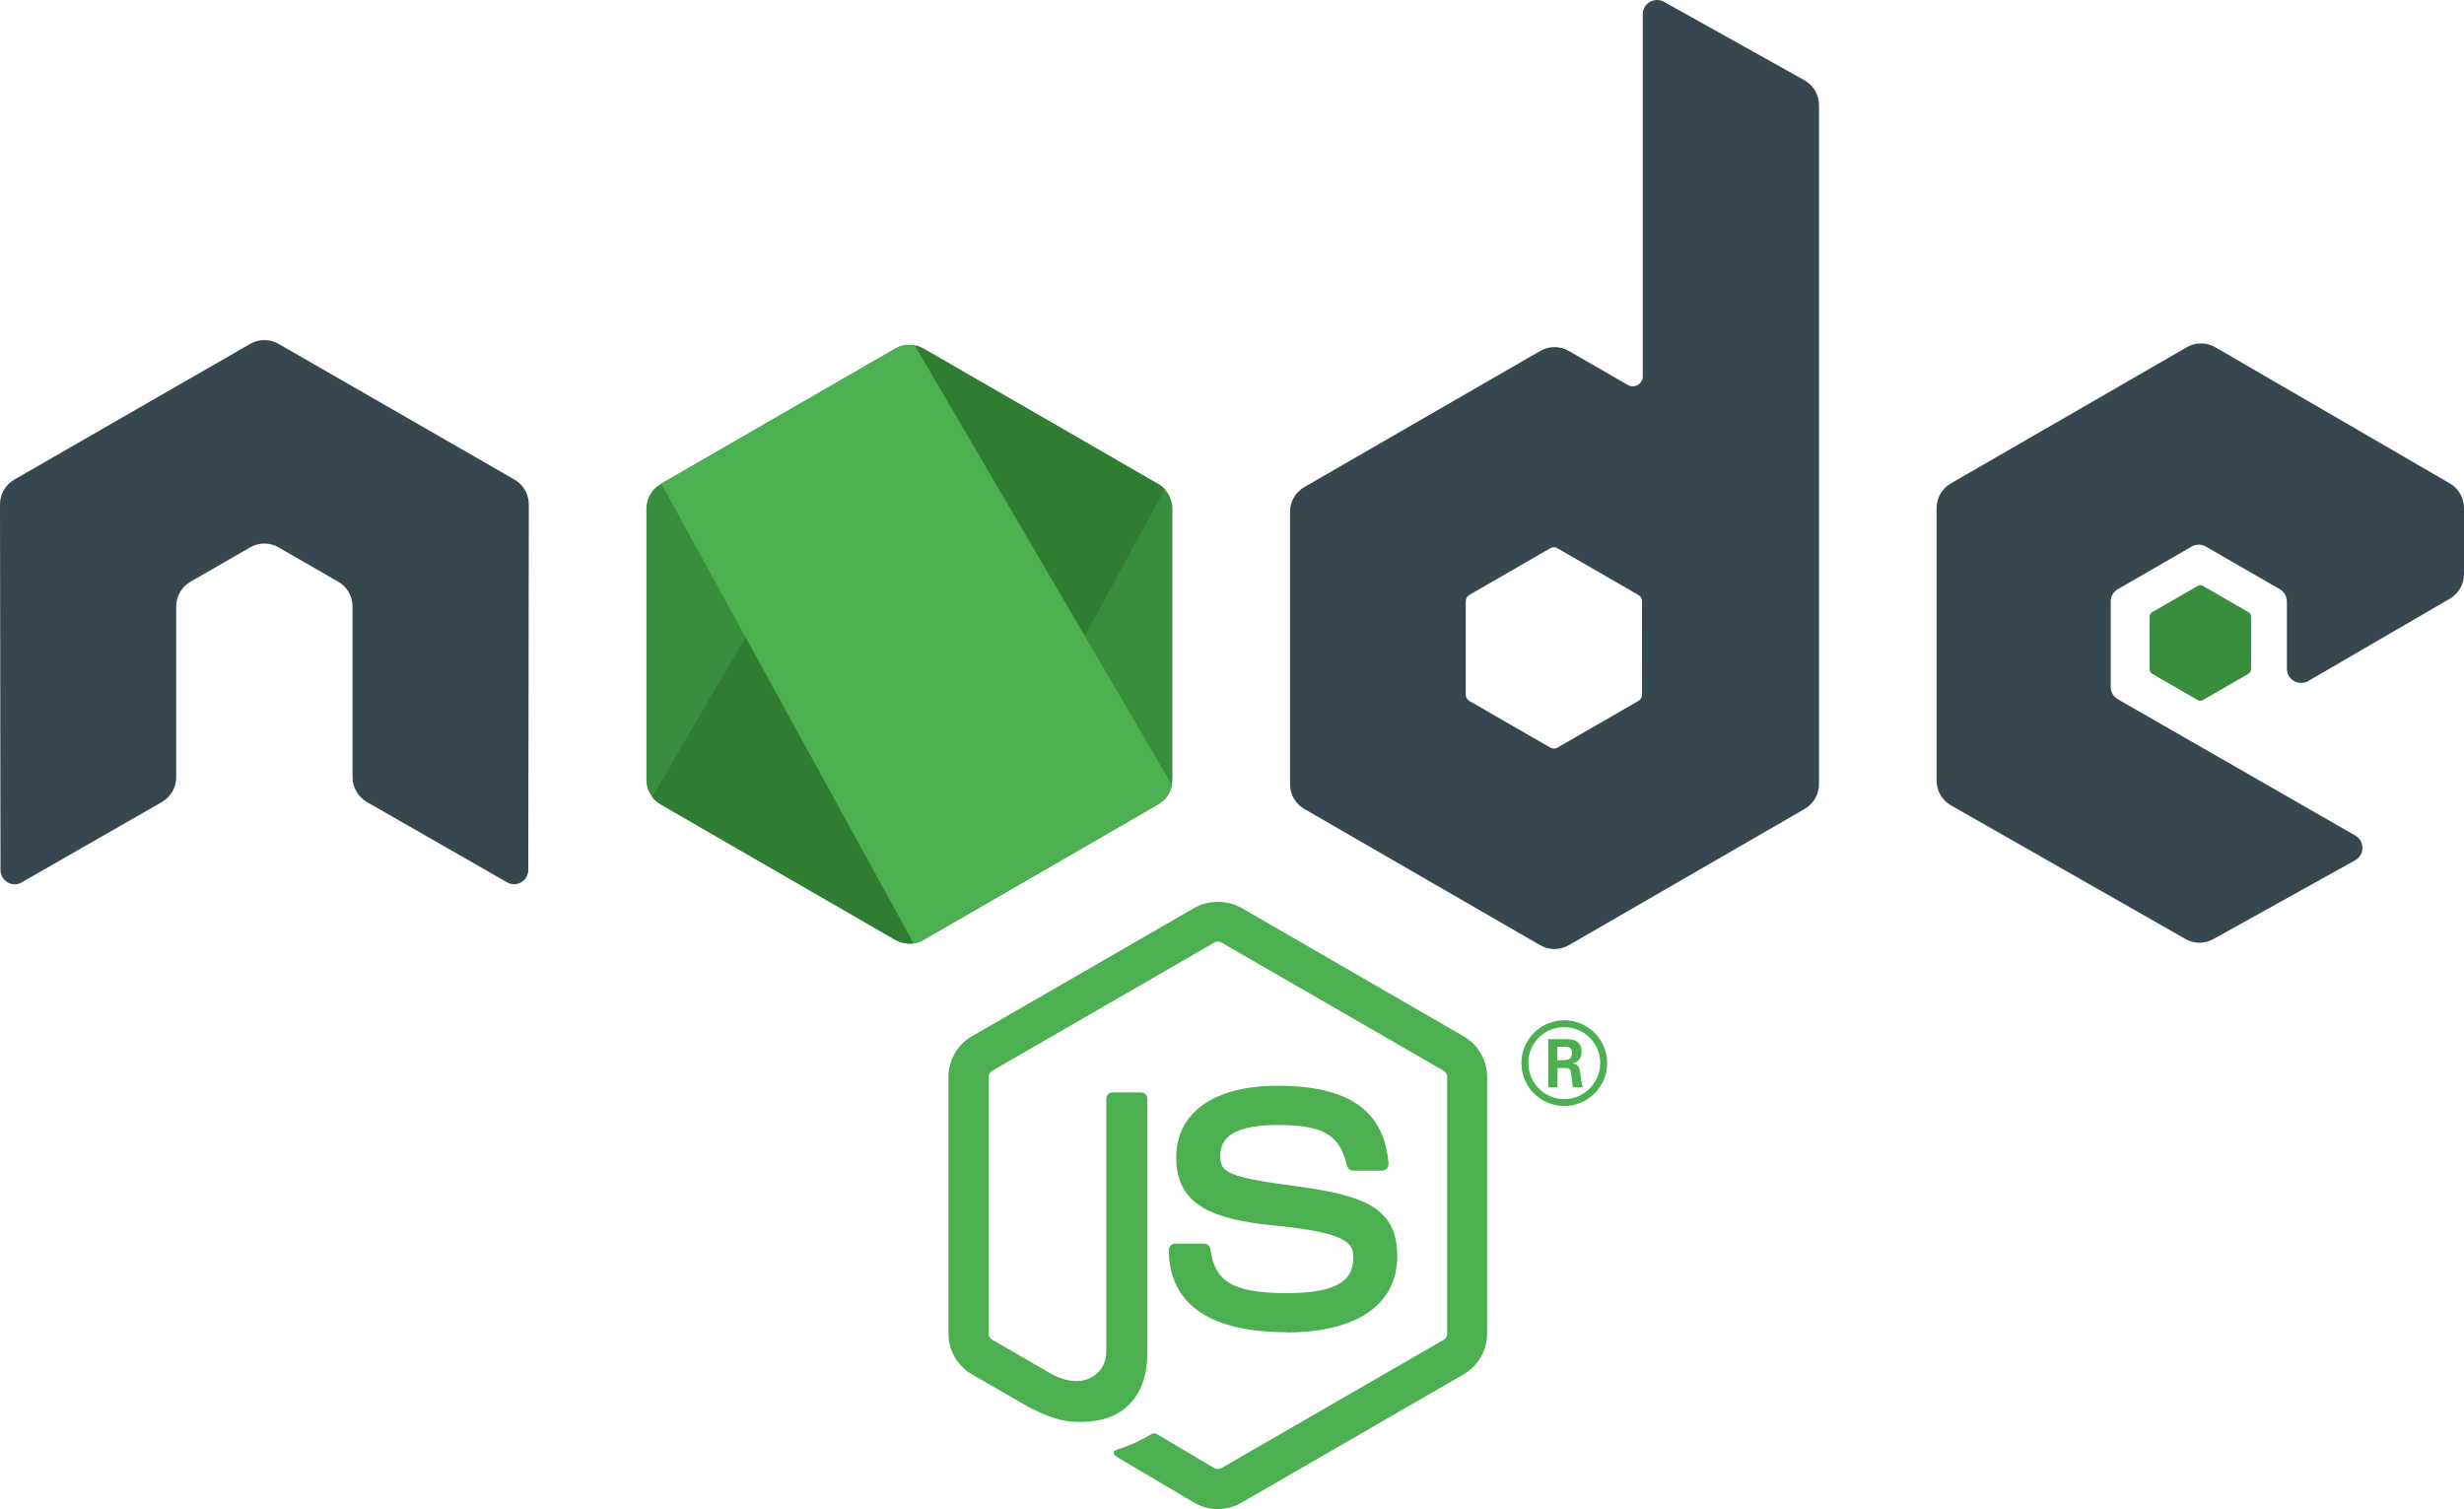
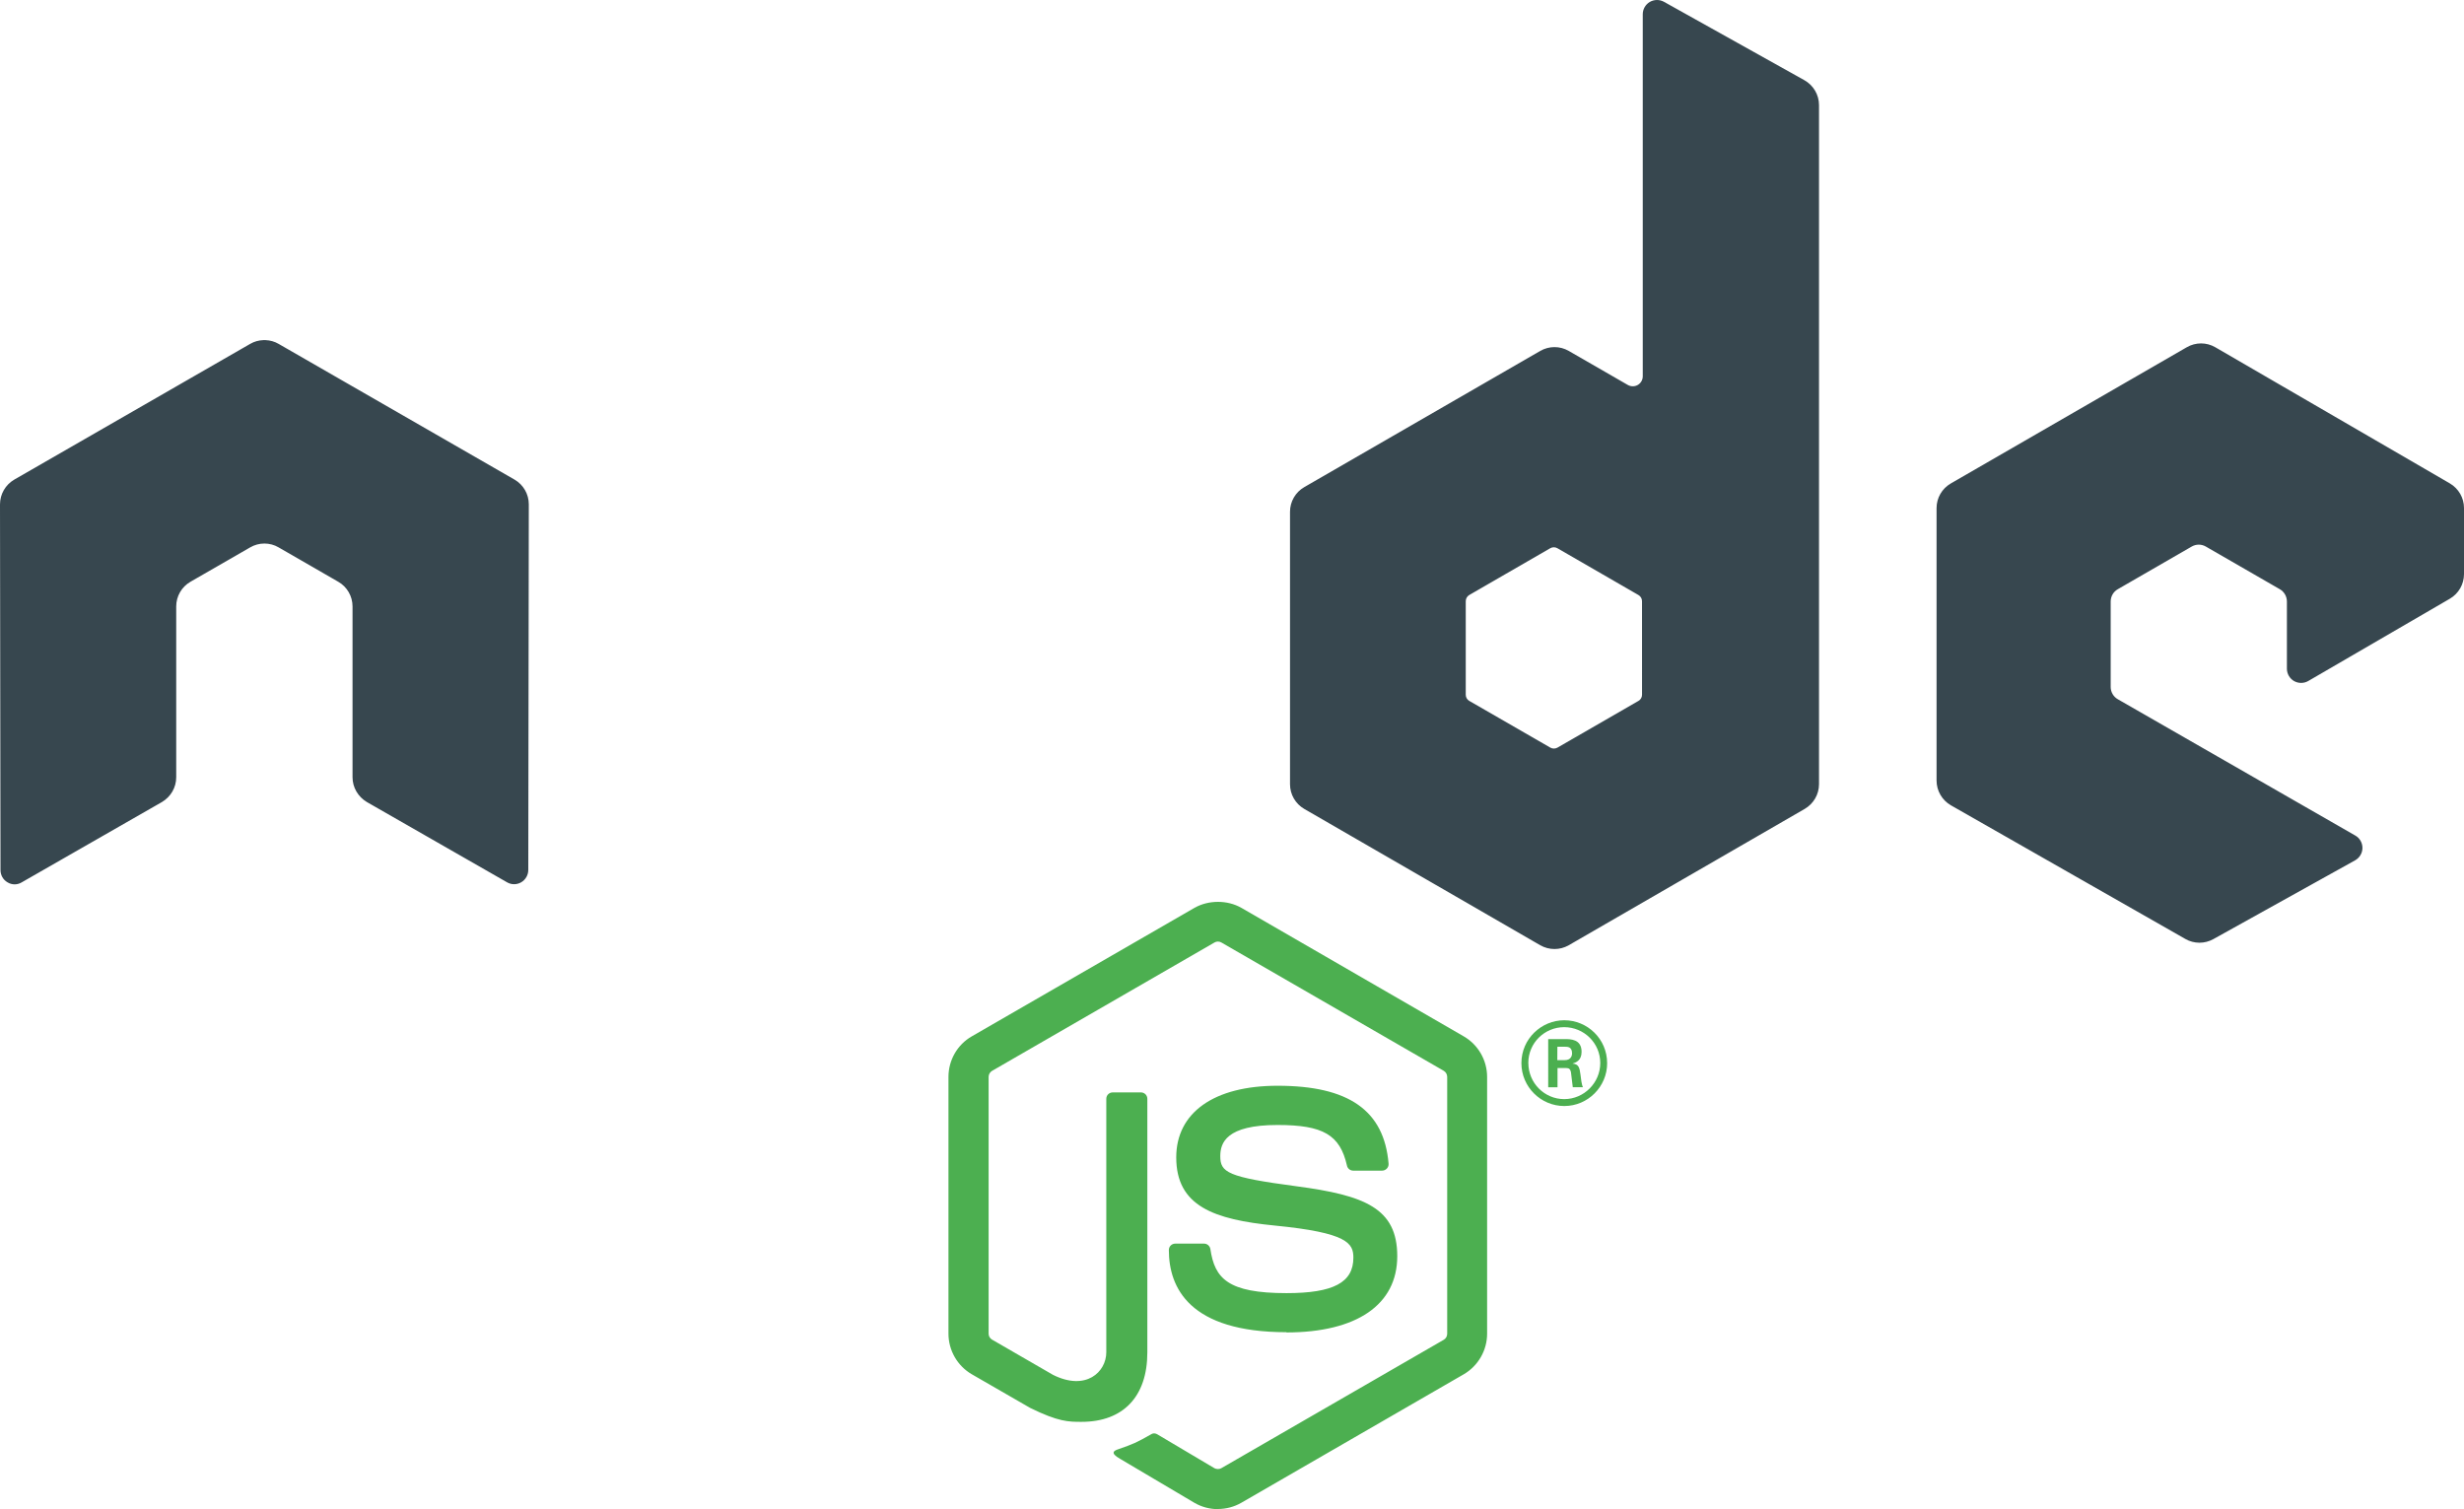
<svg xmlns="http://www.w3.org/2000/svg" version="1.1" id="Layer_1" x="0px" y="0px" width="113.824px" height="69.712px" viewBox="-0.581 -0.356 113.824 69.712" enable-background="new -0.581 -0.356 113.824 69.712" xml:space="preserve">
  <g>
    <path fill="#4CAF50" d="M55.678,69.356c-0.375,0-0.748-0.099-1.078-0.289l-3.432-2.031c-0.512-0.287-0.263-0.388-0.093-0.446   c0.684-0.239,0.822-0.293,1.551-0.708c0.077-0.043,0.178-0.028,0.256,0.019l2.637,1.564c0.095,0.052,0.23,0.052,0.318,0   l10.279-5.934c0.096-0.054,0.156-0.165,0.156-0.278V49.392c0-0.118-0.061-0.224-0.158-0.283L55.839,43.18   c-0.095-0.057-0.222-0.057-0.316,0l-10.273,5.929c-0.1,0.057-0.162,0.167-0.162,0.28v11.862c0,0.113,0.062,0.221,0.159,0.275   l2.814,1.626c1.528,0.765,2.463-0.137,2.463-1.042V50.402c0-0.167,0.131-0.296,0.298-0.296h1.303c0.162,0,0.295,0.129,0.295,0.296   v11.713c0,2.038-1.111,3.209-3.043,3.209c-0.595,0-1.063,0-2.37-0.644l-2.696-1.554c-0.667-0.387-1.078-1.106-1.078-1.876V49.389   c0-0.771,0.411-1.492,1.078-1.873l10.289-5.937c0.651-0.367,1.516-0.367,2.162,0l10.276,5.939c0.664,0.383,1.078,1.101,1.078,1.873   v11.861c0,0.77-0.414,1.487-1.078,1.874l-10.276,5.936c-0.33,0.19-0.703,0.288-1.084,0.288" />
    <path fill="#4CAF50" d="M58.853,61.183c-4.497,0-5.439-2.064-5.439-3.797c0-0.164,0.132-0.295,0.297-0.295h1.328   c0.146,0,0.27,0.106,0.293,0.251c0.201,1.353,0.798,2.036,3.518,2.036c2.166,0,3.088-0.49,3.088-1.639   c0-0.661-0.263-1.152-3.628-1.482c-2.815-0.277-4.555-0.898-4.555-3.149c0-2.073,1.75-3.309,4.681-3.309   c3.29,0,4.922,1.143,5.128,3.597c0.008,0.085-0.023,0.167-0.08,0.229c-0.057,0.059-0.136,0.095-0.219,0.095h-1.335   c-0.14,0-0.26-0.098-0.288-0.231c-0.322-1.423-1.099-1.878-3.211-1.878c-2.365,0-2.641,0.823-2.641,1.44   c0,0.749,0.324,0.968,3.515,1.39c3.16,0.419,4.66,1.011,4.66,3.231c0,2.239-1.868,3.522-5.126,3.522 M71.358,48.615h0.345   c0.283,0,0.337-0.198,0.337-0.314c0-0.304-0.208-0.304-0.324-0.304h-0.354L71.358,48.615z M70.939,47.643h0.764   c0.263,0,0.777,0,0.777,0.587c0,0.408-0.263,0.493-0.419,0.545c0.306,0.021,0.326,0.222,0.367,0.504   c0.021,0.178,0.055,0.484,0.116,0.587h-0.471c-0.013-0.103-0.085-0.669-0.085-0.699c-0.031-0.127-0.074-0.188-0.232-0.188h-0.388   v0.891h-0.43V47.643z M70.021,48.749c0,0.921,0.744,1.667,1.657,1.667c0.921,0,1.665-0.762,1.665-1.667   c0-0.924-0.754-1.657-1.668-1.657c-0.9,0-1.656,0.723-1.656,1.654 M73.661,48.754c0,1.091-0.893,1.981-1.98,1.981   c-1.081,0-1.981-0.88-1.981-1.981c0-1.122,0.921-1.981,1.981-1.981c1.067,0,1.979,0.862,1.979,1.981" />
    <path fill="#37474F" d="M23.847,22.943c0-0.474-0.25-0.908-0.658-1.144L12.29,15.529c-0.184-0.108-0.391-0.165-0.6-0.173h-0.112   c-0.209,0.008-0.415,0.064-0.602,0.173L0.078,21.799c-0.406,0.236-0.659,0.672-0.659,1.145l0.023,16.89   c0,0.234,0.121,0.453,0.327,0.569c0.201,0.123,0.453,0.123,0.653,0l6.479-3.711c0.409-0.243,0.658-0.674,0.658-1.143v-7.89   c0-0.472,0.25-0.906,0.658-1.141l2.758-1.588c0.205-0.119,0.43-0.178,0.659-0.178c0.225,0,0.455,0.059,0.654,0.177l2.757,1.589   c0.408,0.233,0.659,0.669,0.659,1.14v7.89c0,0.468,0.253,0.9,0.659,1.143l6.476,3.708c0.203,0.12,0.456,0.12,0.658,0   c0.2-0.116,0.326-0.335,0.326-0.569L23.847,22.943z M75.273,31.737c0,0.117-0.063,0.227-0.165,0.284l-3.742,2.158   c-0.103,0.058-0.228,0.058-0.329,0l-3.744-2.158c-0.103-0.059-0.164-0.167-0.164-0.284v-4.322c0-0.117,0.062-0.227,0.161-0.285   l3.742-2.161c0.103-0.06,0.229-0.06,0.332,0l3.743,2.161c0.104,0.059,0.165,0.168,0.165,0.285L75.273,31.737z M76.285-0.273   c-0.204-0.113-0.453-0.11-0.655,0.007c-0.2,0.119-0.324,0.335-0.324,0.569v16.725c0,0.164-0.088,0.316-0.23,0.398   c-0.142,0.082-0.317,0.082-0.461,0l-2.729-1.572c-0.406-0.235-0.907-0.235-1.315,0l-10.902,6.292   c-0.407,0.234-0.658,0.669-0.658,1.138v12.587c0,0.471,0.251,0.903,0.658,1.14l10.902,6.297c0.407,0.233,0.908,0.233,1.316,0   l10.902-6.299c0.406-0.237,0.659-0.67,0.659-1.141V4.498c0-0.478-0.261-0.917-0.677-1.15L76.285-0.273z M112.589,27.301   c0.405-0.235,0.654-0.67,0.654-1.138v-3.051c0-0.47-0.25-0.902-0.655-1.139l-10.833-6.288c-0.408-0.237-0.91-0.237-1.319,0   l-10.899,6.291c-0.409,0.236-0.659,0.669-0.659,1.14v12.583c0,0.474,0.255,0.911,0.664,1.146l10.83,6.173   c0.398,0.229,0.888,0.231,1.292,0.007l6.551-3.641c0.205-0.116,0.337-0.334,0.337-0.571c0-0.236-0.126-0.458-0.332-0.573   l-10.966-6.294c-0.206-0.116-0.332-0.335-0.332-0.568v-3.947c0-0.236,0.123-0.453,0.329-0.57l3.412-1.969   c0.203-0.118,0.452-0.118,0.655,0l3.415,1.969c0.203,0.116,0.329,0.334,0.329,0.568v3.104c0,0.234,0.126,0.452,0.329,0.571   c0.204,0.115,0.456,0.115,0.659-0.003L112.589,27.301z" />
-     <path fill="#388E3C" d="M100.936,26.712c0.077-0.046,0.175-0.046,0.252,0l2.092,1.207c0.079,0.045,0.127,0.128,0.127,0.219v2.416   c0,0.09-0.048,0.173-0.127,0.219l-2.092,1.206c-0.077,0.046-0.175,0.046-0.252,0l-2.091-1.206   c-0.079-0.046-0.128-0.129-0.128-0.219v-2.416c0-0.091,0.046-0.174,0.126-0.219L100.936,26.712z" />
-     <path fill="#388E3C" d="M40.774,15.749l-10.841,6.257c-0.405,0.234-0.654,0.666-0.654,1.134v12.523   c0,0.468,0.249,0.899,0.654,1.134l10.841,6.262c0.406,0.233,0.905,0.233,1.311,0l10.839-6.262c0.404-0.234,0.653-0.667,0.653-1.134   V23.139c0-0.468-0.249-0.899-0.656-1.134l-10.837-6.257c-0.204-0.117-0.43-0.175-0.656-0.175s-0.453,0.058-0.656,0.175" />
-     <path fill="#2E7D32" d="M29.548,36.457c0.104,0.135,0.233,0.251,0.386,0.339l9.299,5.371l1.549,0.891   c0.231,0.133,0.496,0.189,0.755,0.171c0.087-0.007,0.173-0.023,0.258-0.048l11.433-20.934c-0.087-0.096-0.189-0.175-0.305-0.242   l-7.098-4.099l-3.752-2.159c-0.106-0.062-0.223-0.105-0.34-0.136L29.548,36.457z" />
-     <path fill="#4CAF50" d="M41.298,15.581c-0.182,0.018-0.359,0.074-0.523,0.168l-10.81,6.238l11.656,21.231   c0.162-0.023,0.321-0.077,0.466-0.16l10.84-6.262c0.335-0.194,0.563-0.522,0.633-0.895L41.678,15.602   c-0.088-0.018-0.175-0.026-0.266-0.026c-0.035,0-0.071,0.002-0.107,0.005" />
  </g>
</svg>